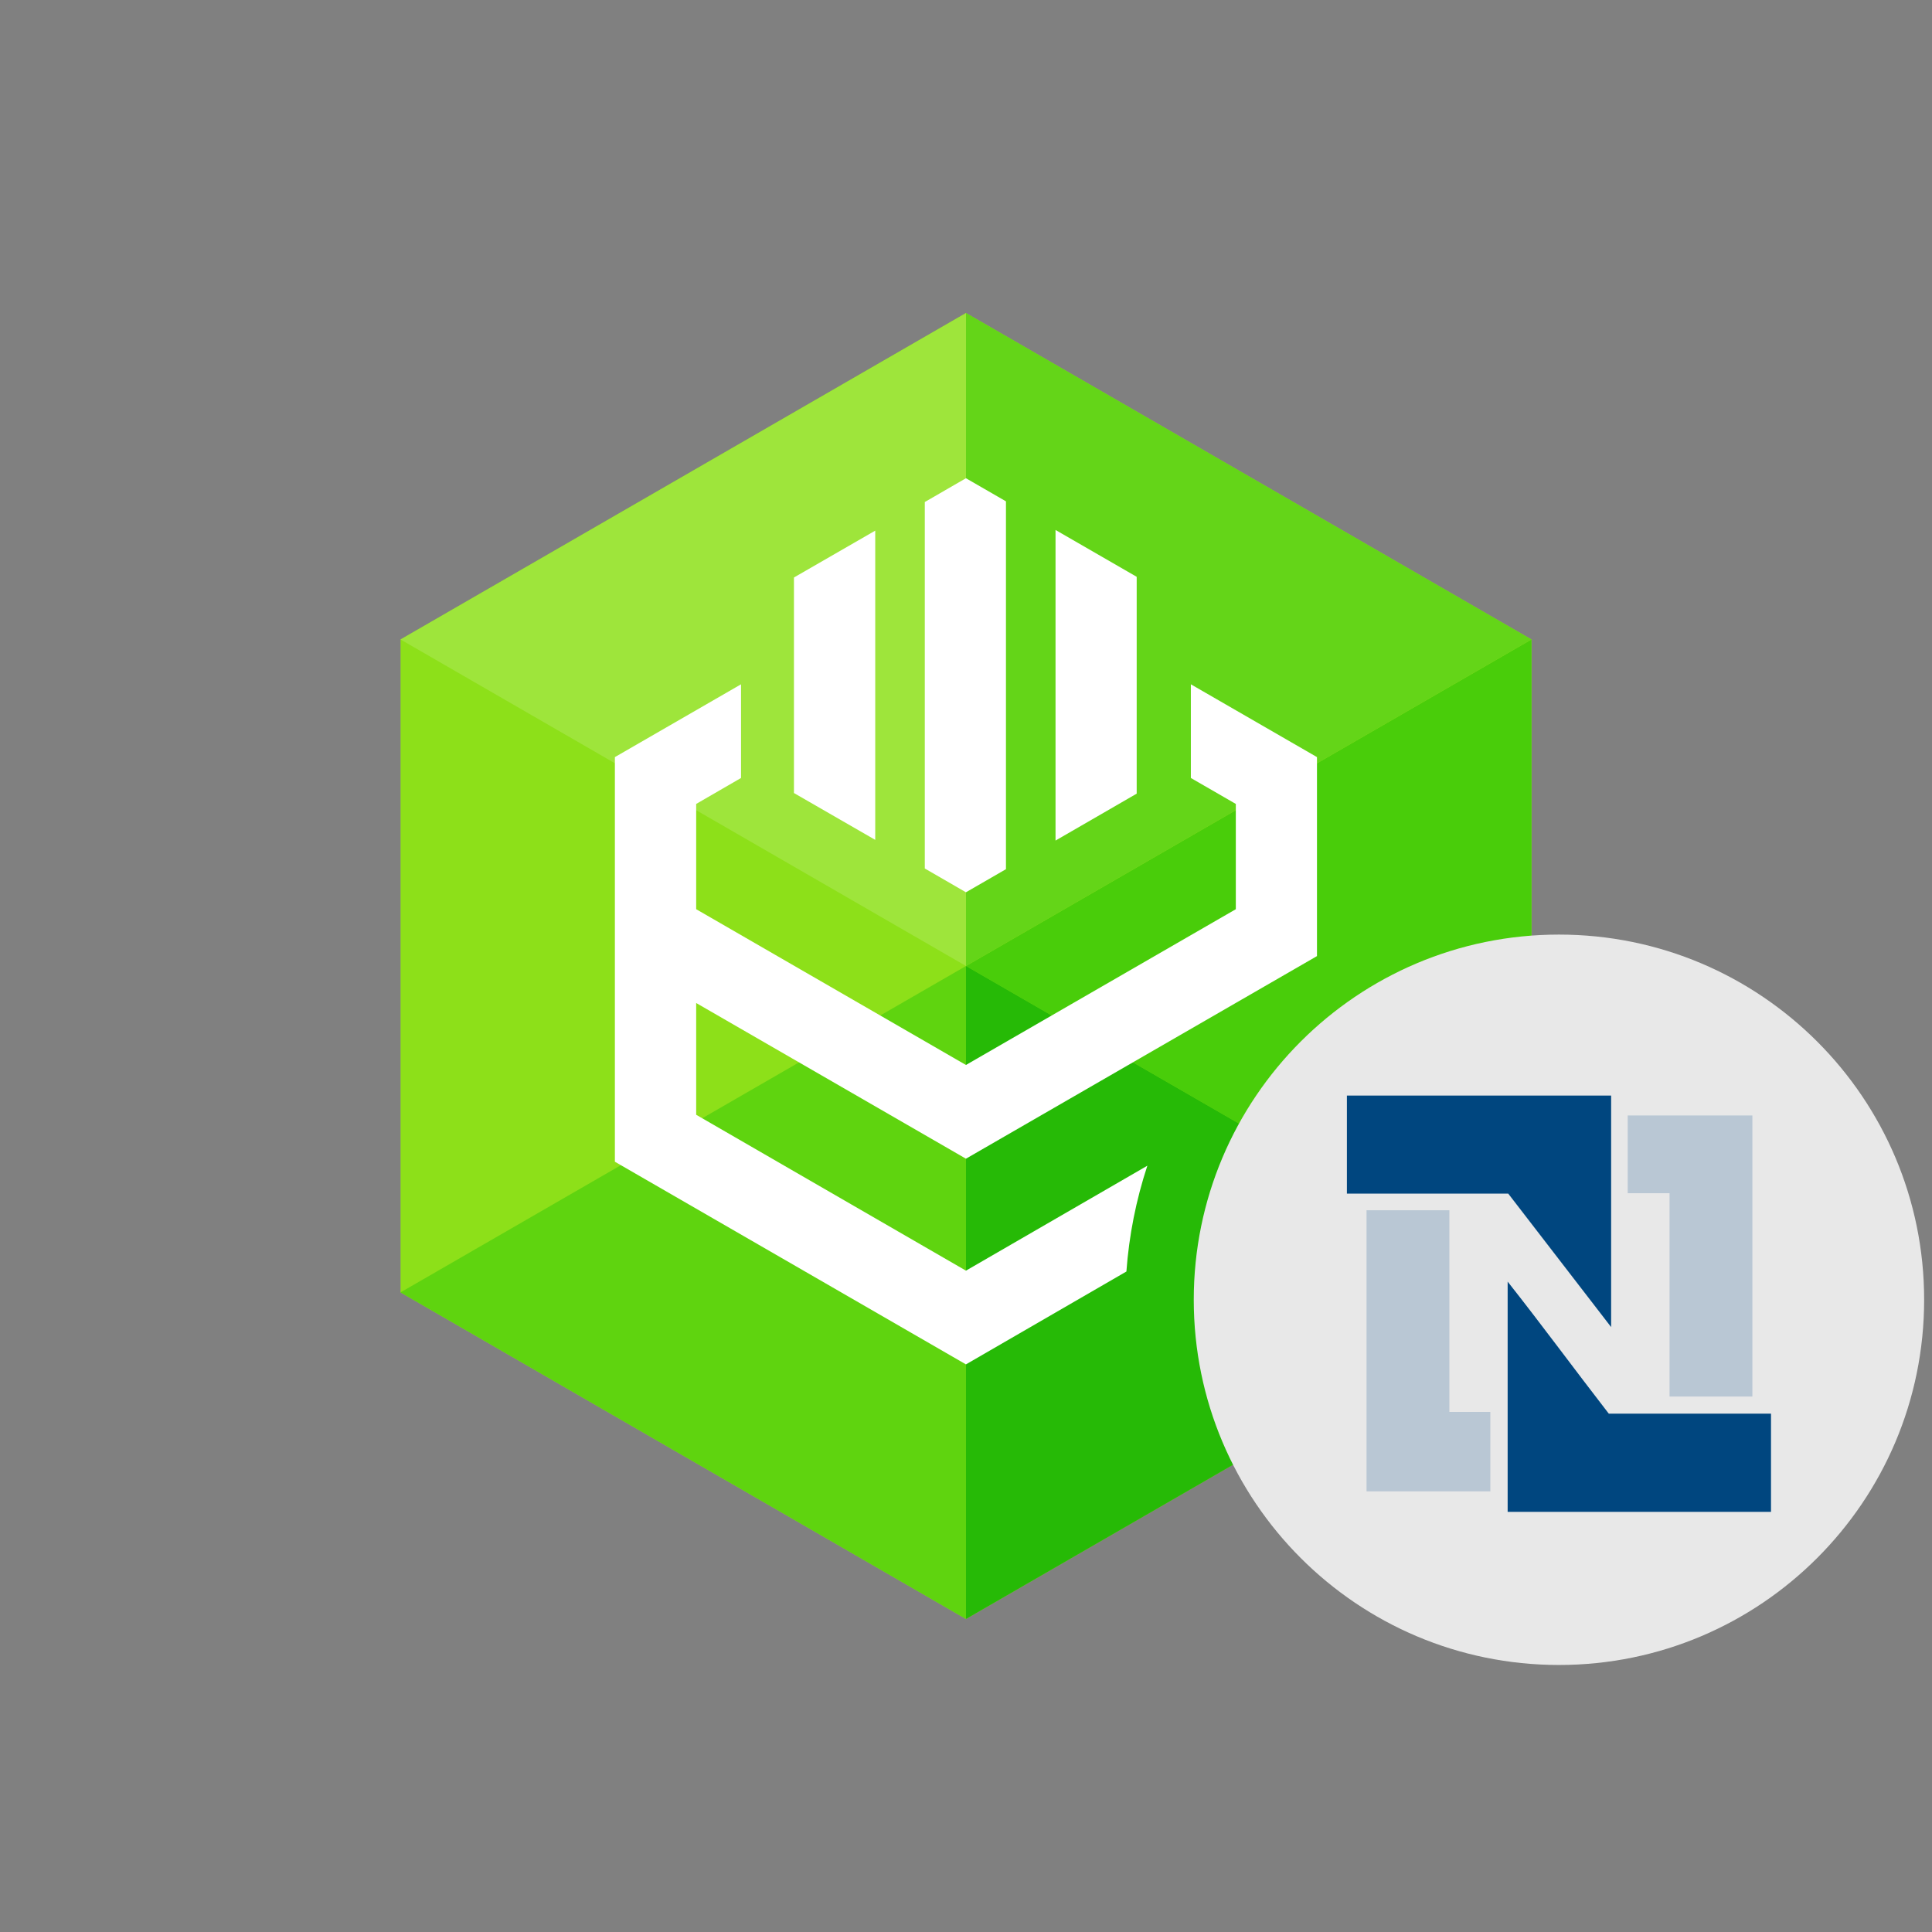
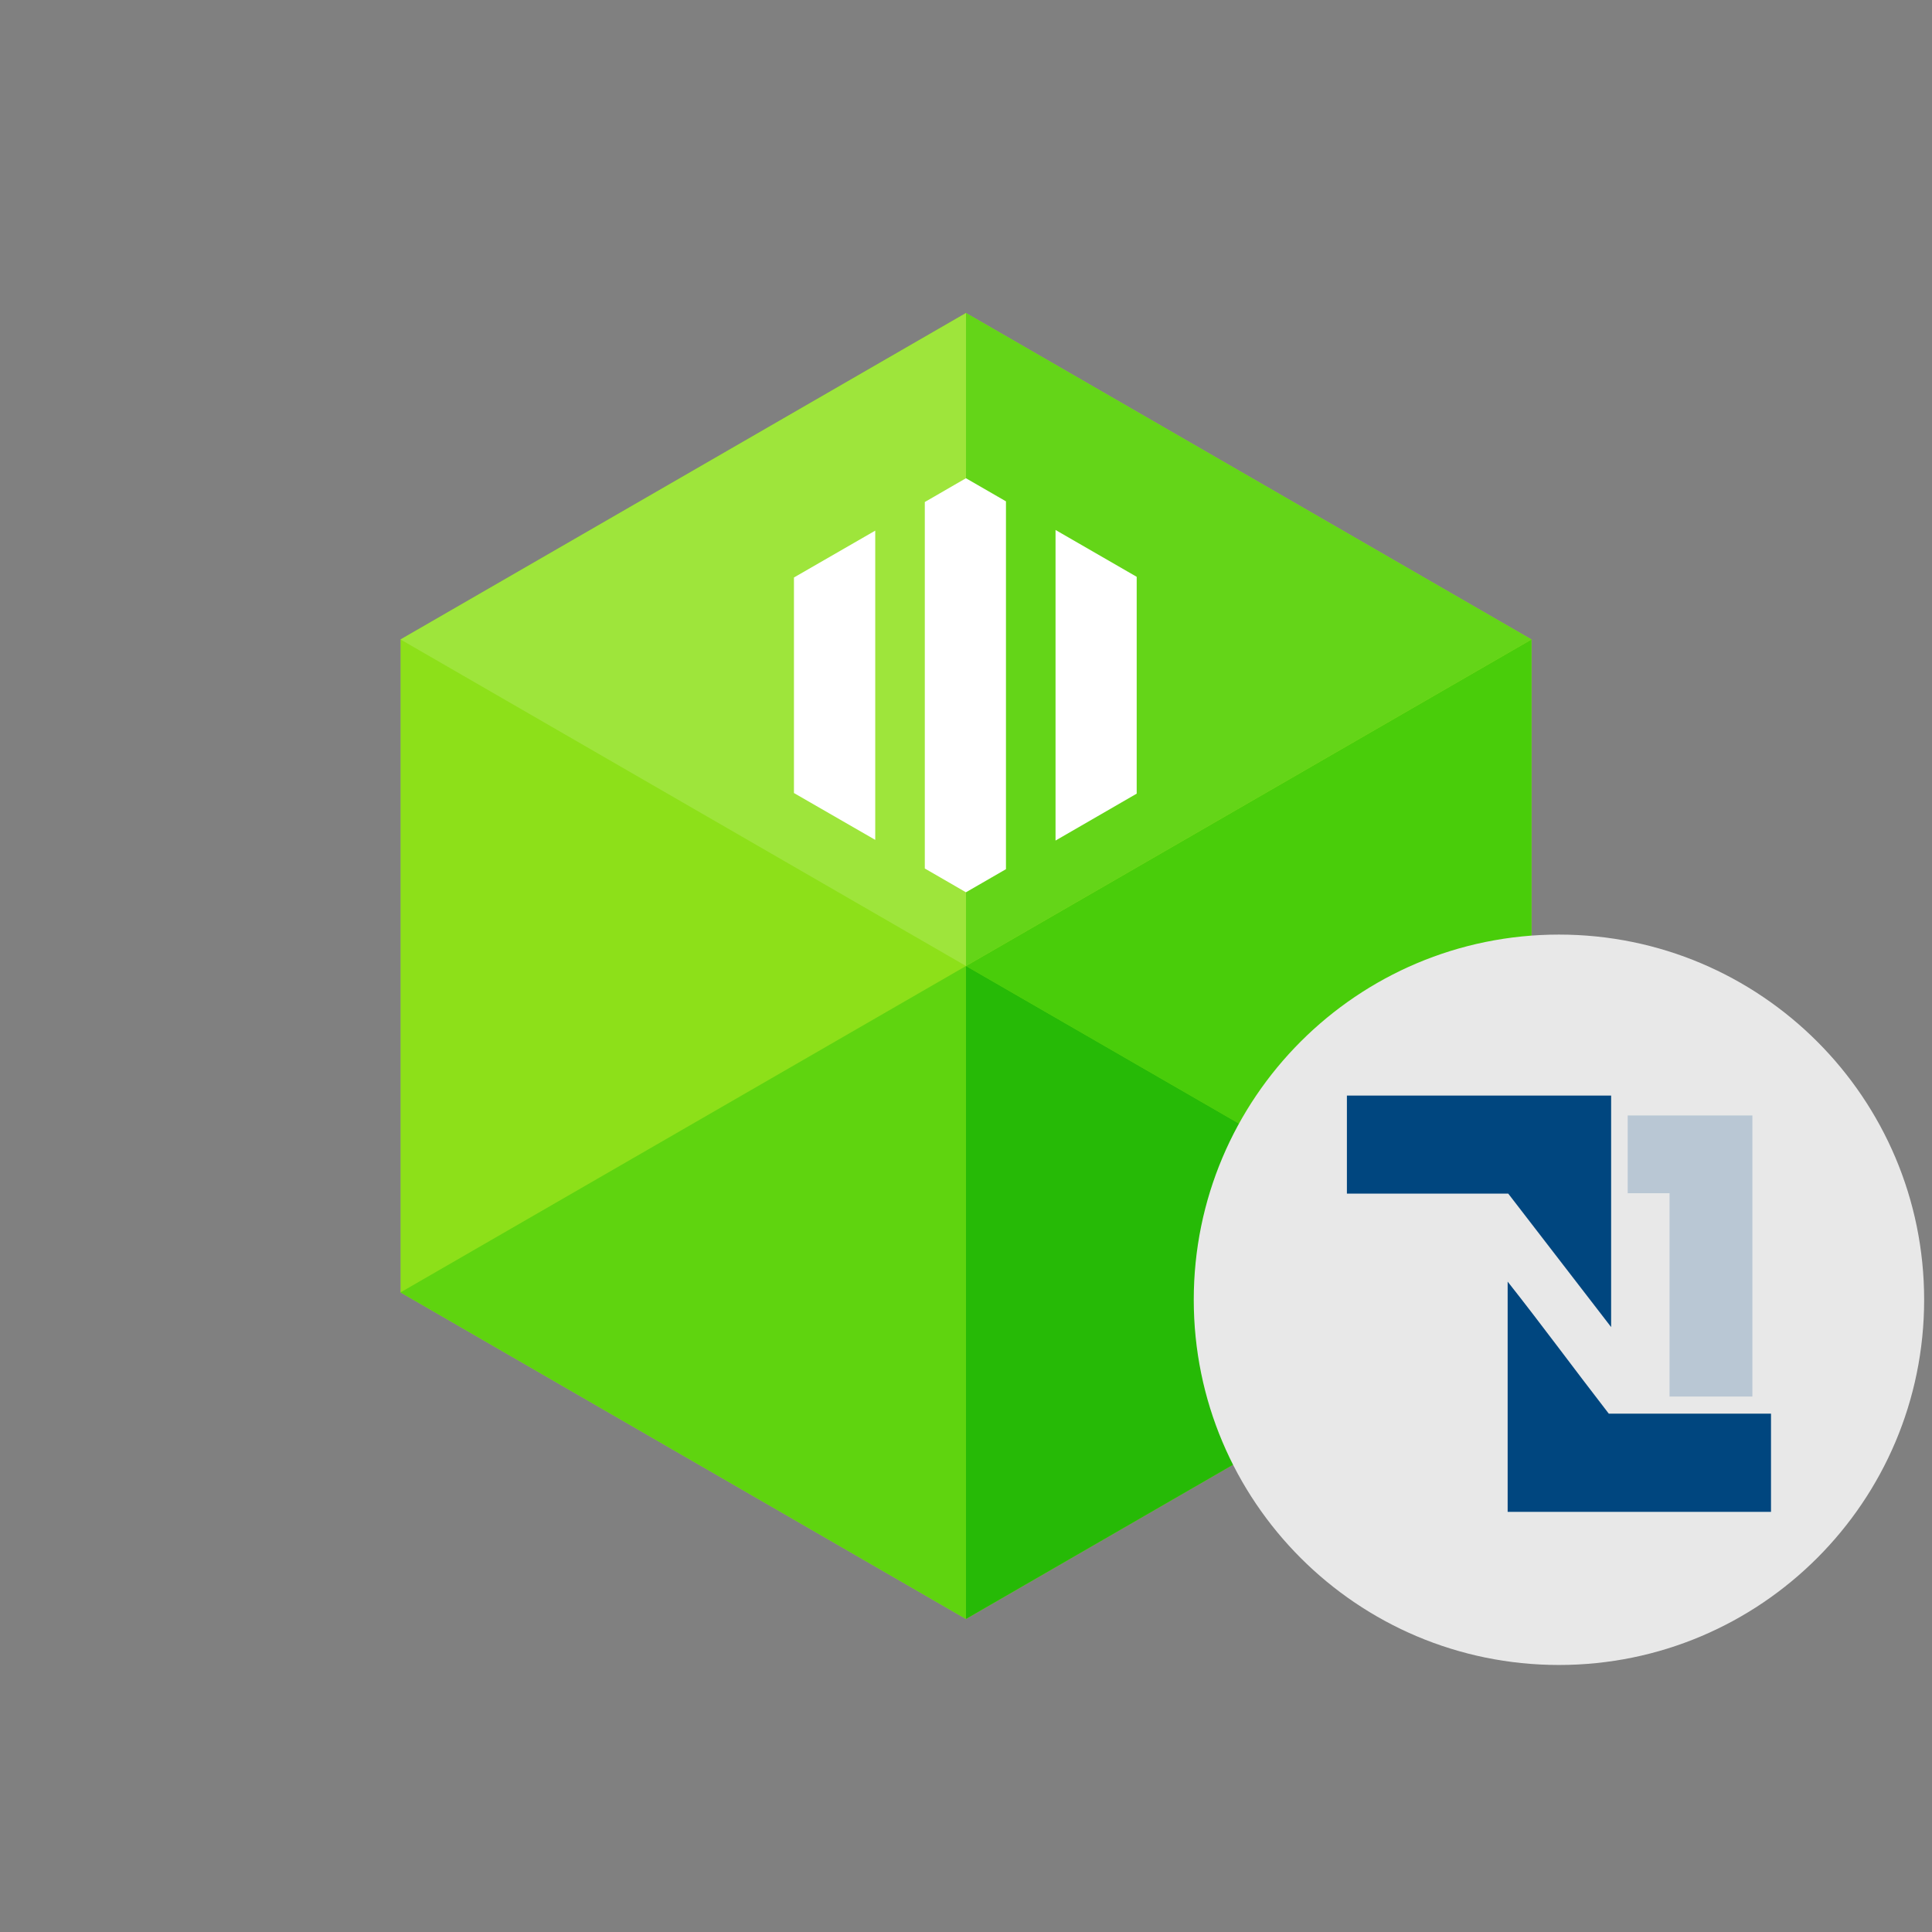
<svg xmlns="http://www.w3.org/2000/svg" viewBox="0 0 246 246" fill="none">
  <rect x="0" y="0" width="246" height="246" fill="#808080" stroke="none" />
  <path d="M195 81.425V164.559L152.47 189.117L123 206.142L51 164.559V81.425L123 39.859L195 81.425Z" fill="#8DE019" />
  <path d="M123 39.859L51 81.425L123 123V39.859Z" fill="#9EE53B" />
  <path d="M123 123L51 164.559L123 206.142V123Z" fill="#5FD40F" />
  <path d="M195 81.425L152.47 105.982L123 123L195 164.559V81.425Z" fill="#49CD0A" />
  <path d="M123 39.859V123L152.47 105.982L195 81.425L123 39.859Z" fill="#64D518" />
  <path d="M123 123V206.142L195 164.559L123 123Z" fill="#26BA06" />
-   <path d="M151.63 87.131V99.059L157.356 102.365V115.768L122.993 135.602L88.644 115.768V102.365L94.356 99.059V87.131L78.293 96.401V147.922L122.993 173.726L143.424 161.901C143.757 157.318 144.653 152.793 146.092 148.428L122.993 161.791L88.644 141.943V127.712L122.993 147.537L167.69 121.739V96.401L151.63 87.131Z" fill="white" />
  <path d="M128.088 110.672V63.836L122.993 60.893L117.754 63.922V110.584L122.993 113.614L128.088 110.672Z" fill="white" />
  <path d="M101.093 100.976L111.443 106.94V67.566L101.093 73.531V100.976Z" fill="white" />
  <path d="M144.734 73.445L134.4 67.481V107.027L144.734 101.055V73.445Z" fill="white" />
  <path d="M198.5 212C224.181 212 245 191.181 245 165.5C245 139.819 224.181 119 198.5 119C172.819 119 152 139.819 152 165.5C152 191.181 172.819 212 198.5 212Z" fill="#E8E8E8" />
  <g clip-path="url(#clip0_36582_85735)">
    <path fill-rule="evenodd" clip-rule="evenodd" d="M171.5 139.5H205.144V168.976L192.041 151.979H171.5V139.5Z" fill="#00467F" />
    <path fill-rule="evenodd" clip-rule="evenodd" d="M191.968 163.188C196.336 168.717 200.528 174.426 204.848 180.003H225.5V192.5H191.968V163.188Z" fill="#00467F" />
    <path fill-rule="evenodd" clip-rule="evenodd" d="M207.253 151.932V142.031H223.131V177.819H212.583V151.932H207.253Z" fill="#B9C7D4" />
-     <path fill-rule="evenodd" clip-rule="evenodd" d="M184.547 154.103V179.779C186.215 179.779 188.039 179.779 189.765 179.778V189.89H173.999V154.103H184.547Z" fill="#B9C7D4" />
  </g>
  <defs>
    <clipPath id="clip0_36582_85735">
      <rect width="54" height="53" fill="white" transform="translate(171.5 139.499)" />
    </clipPath>
  </defs>
</svg>